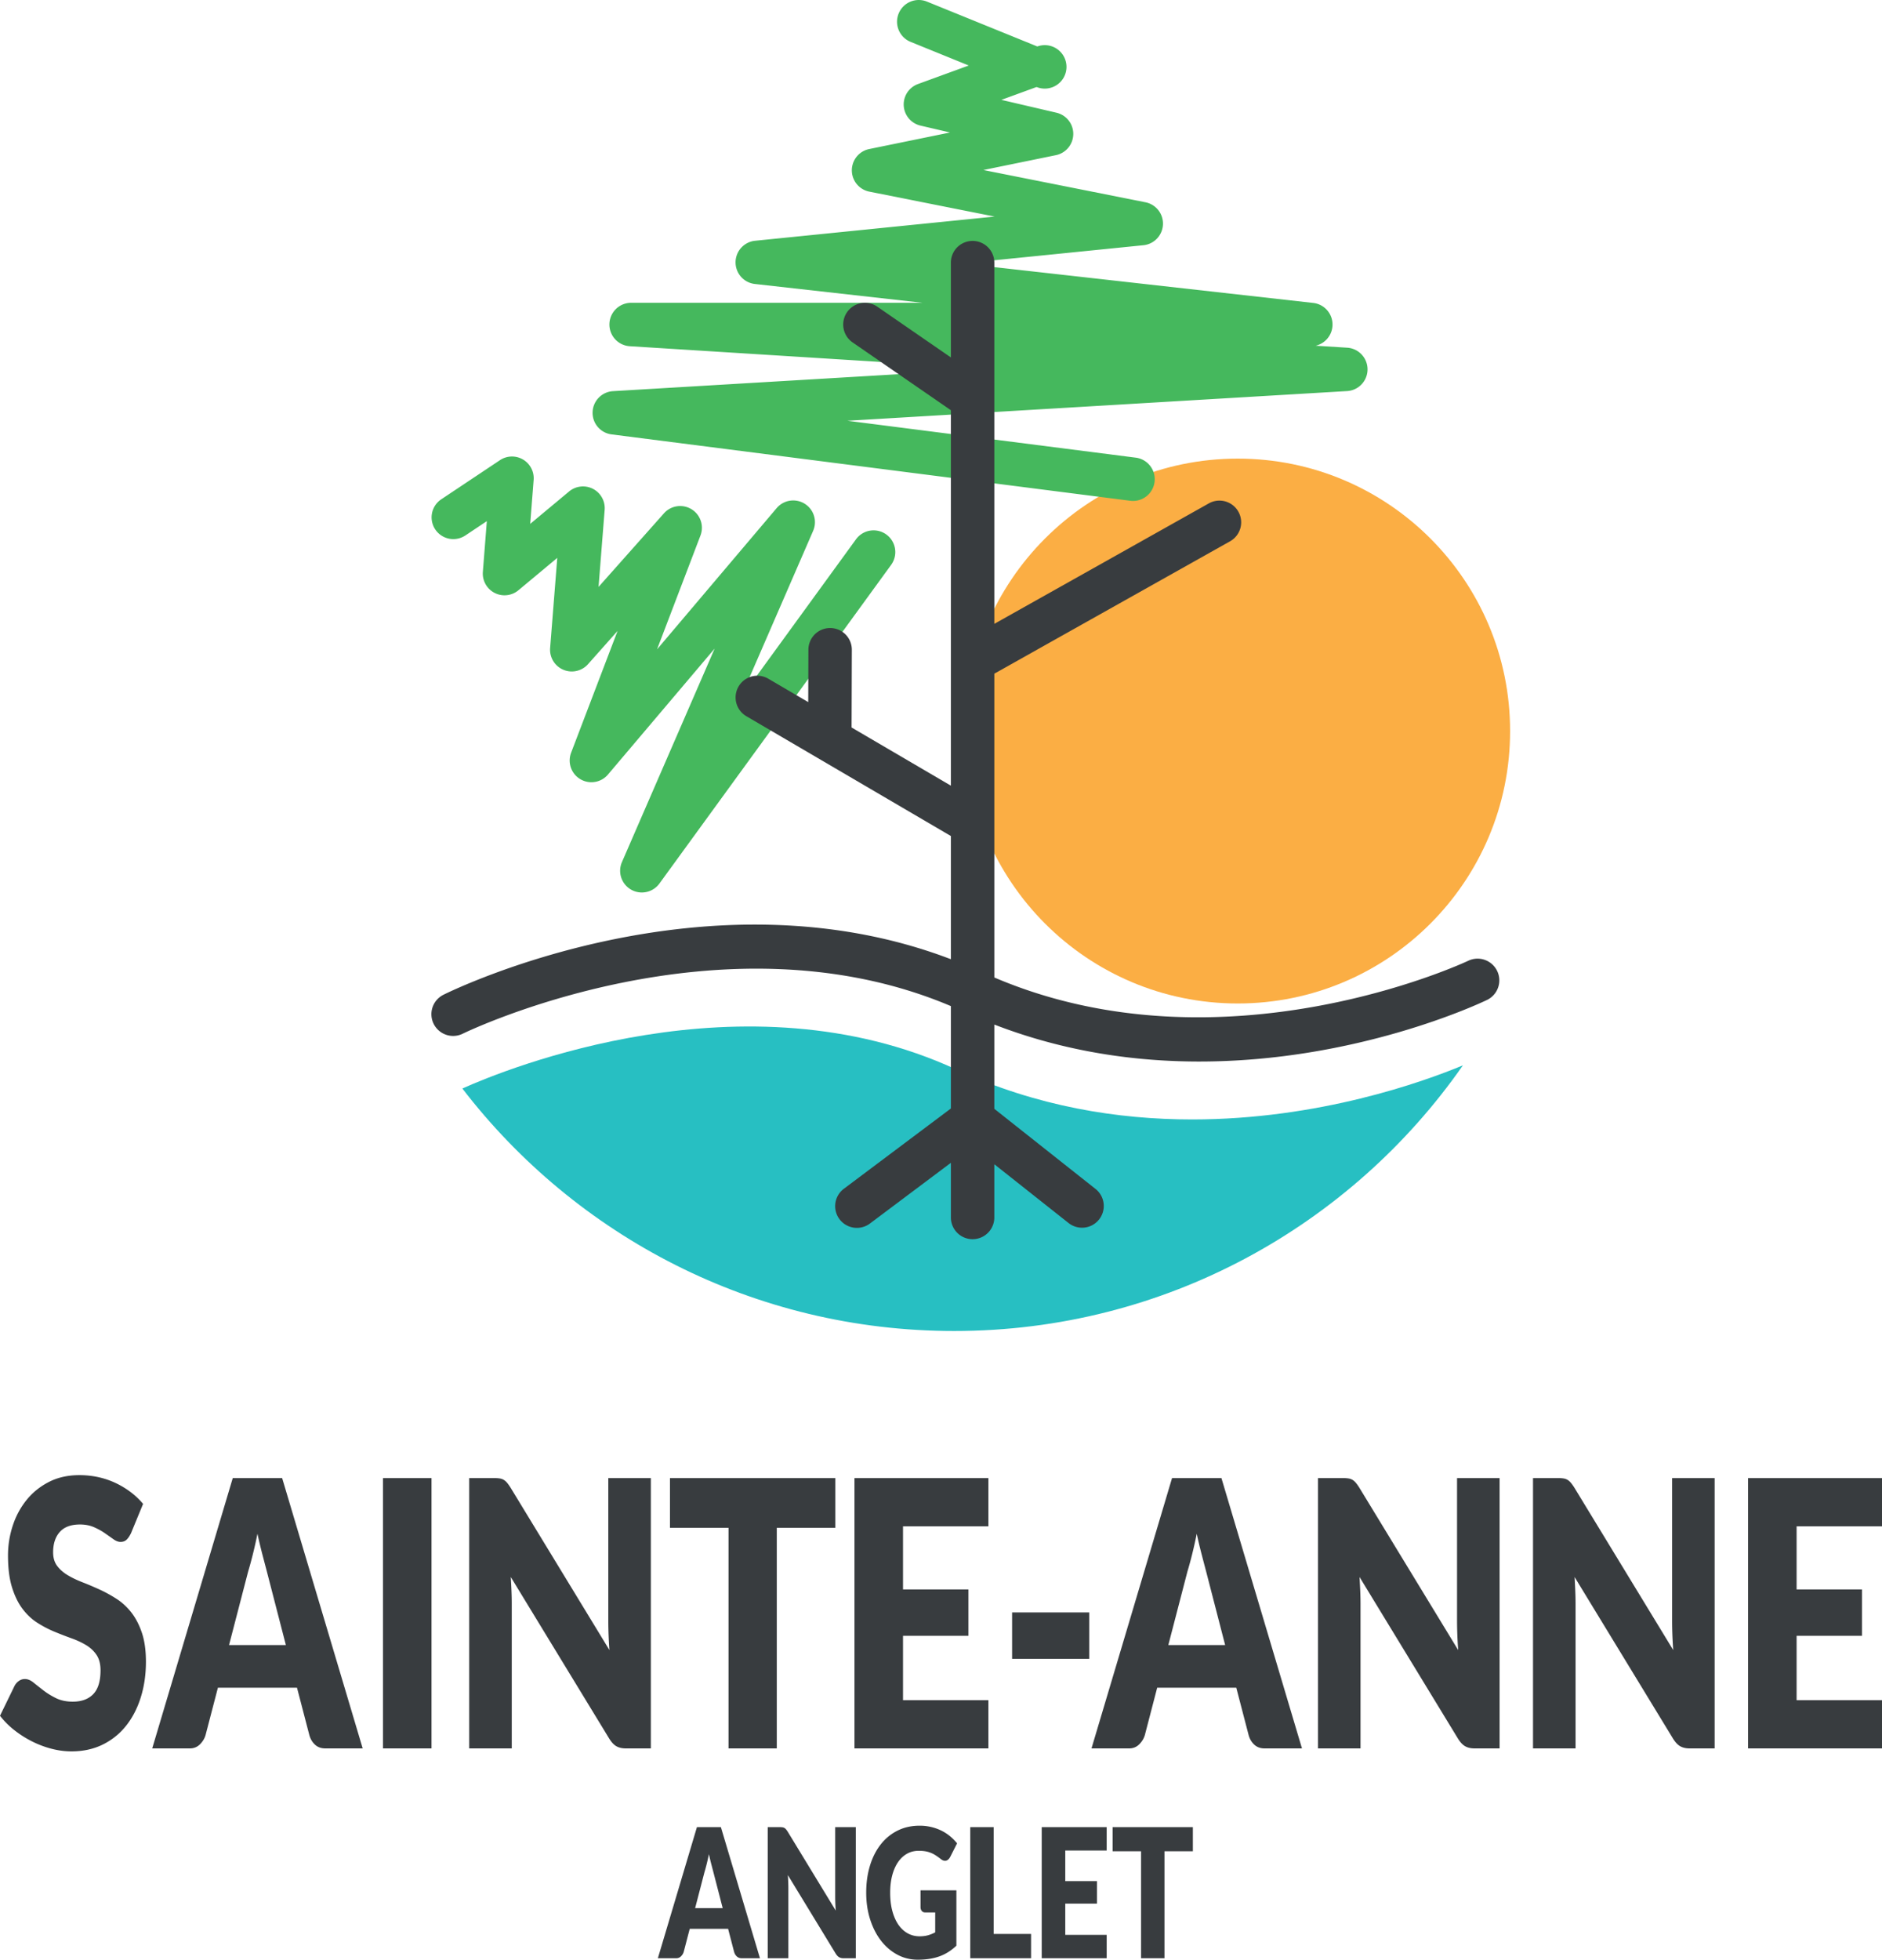
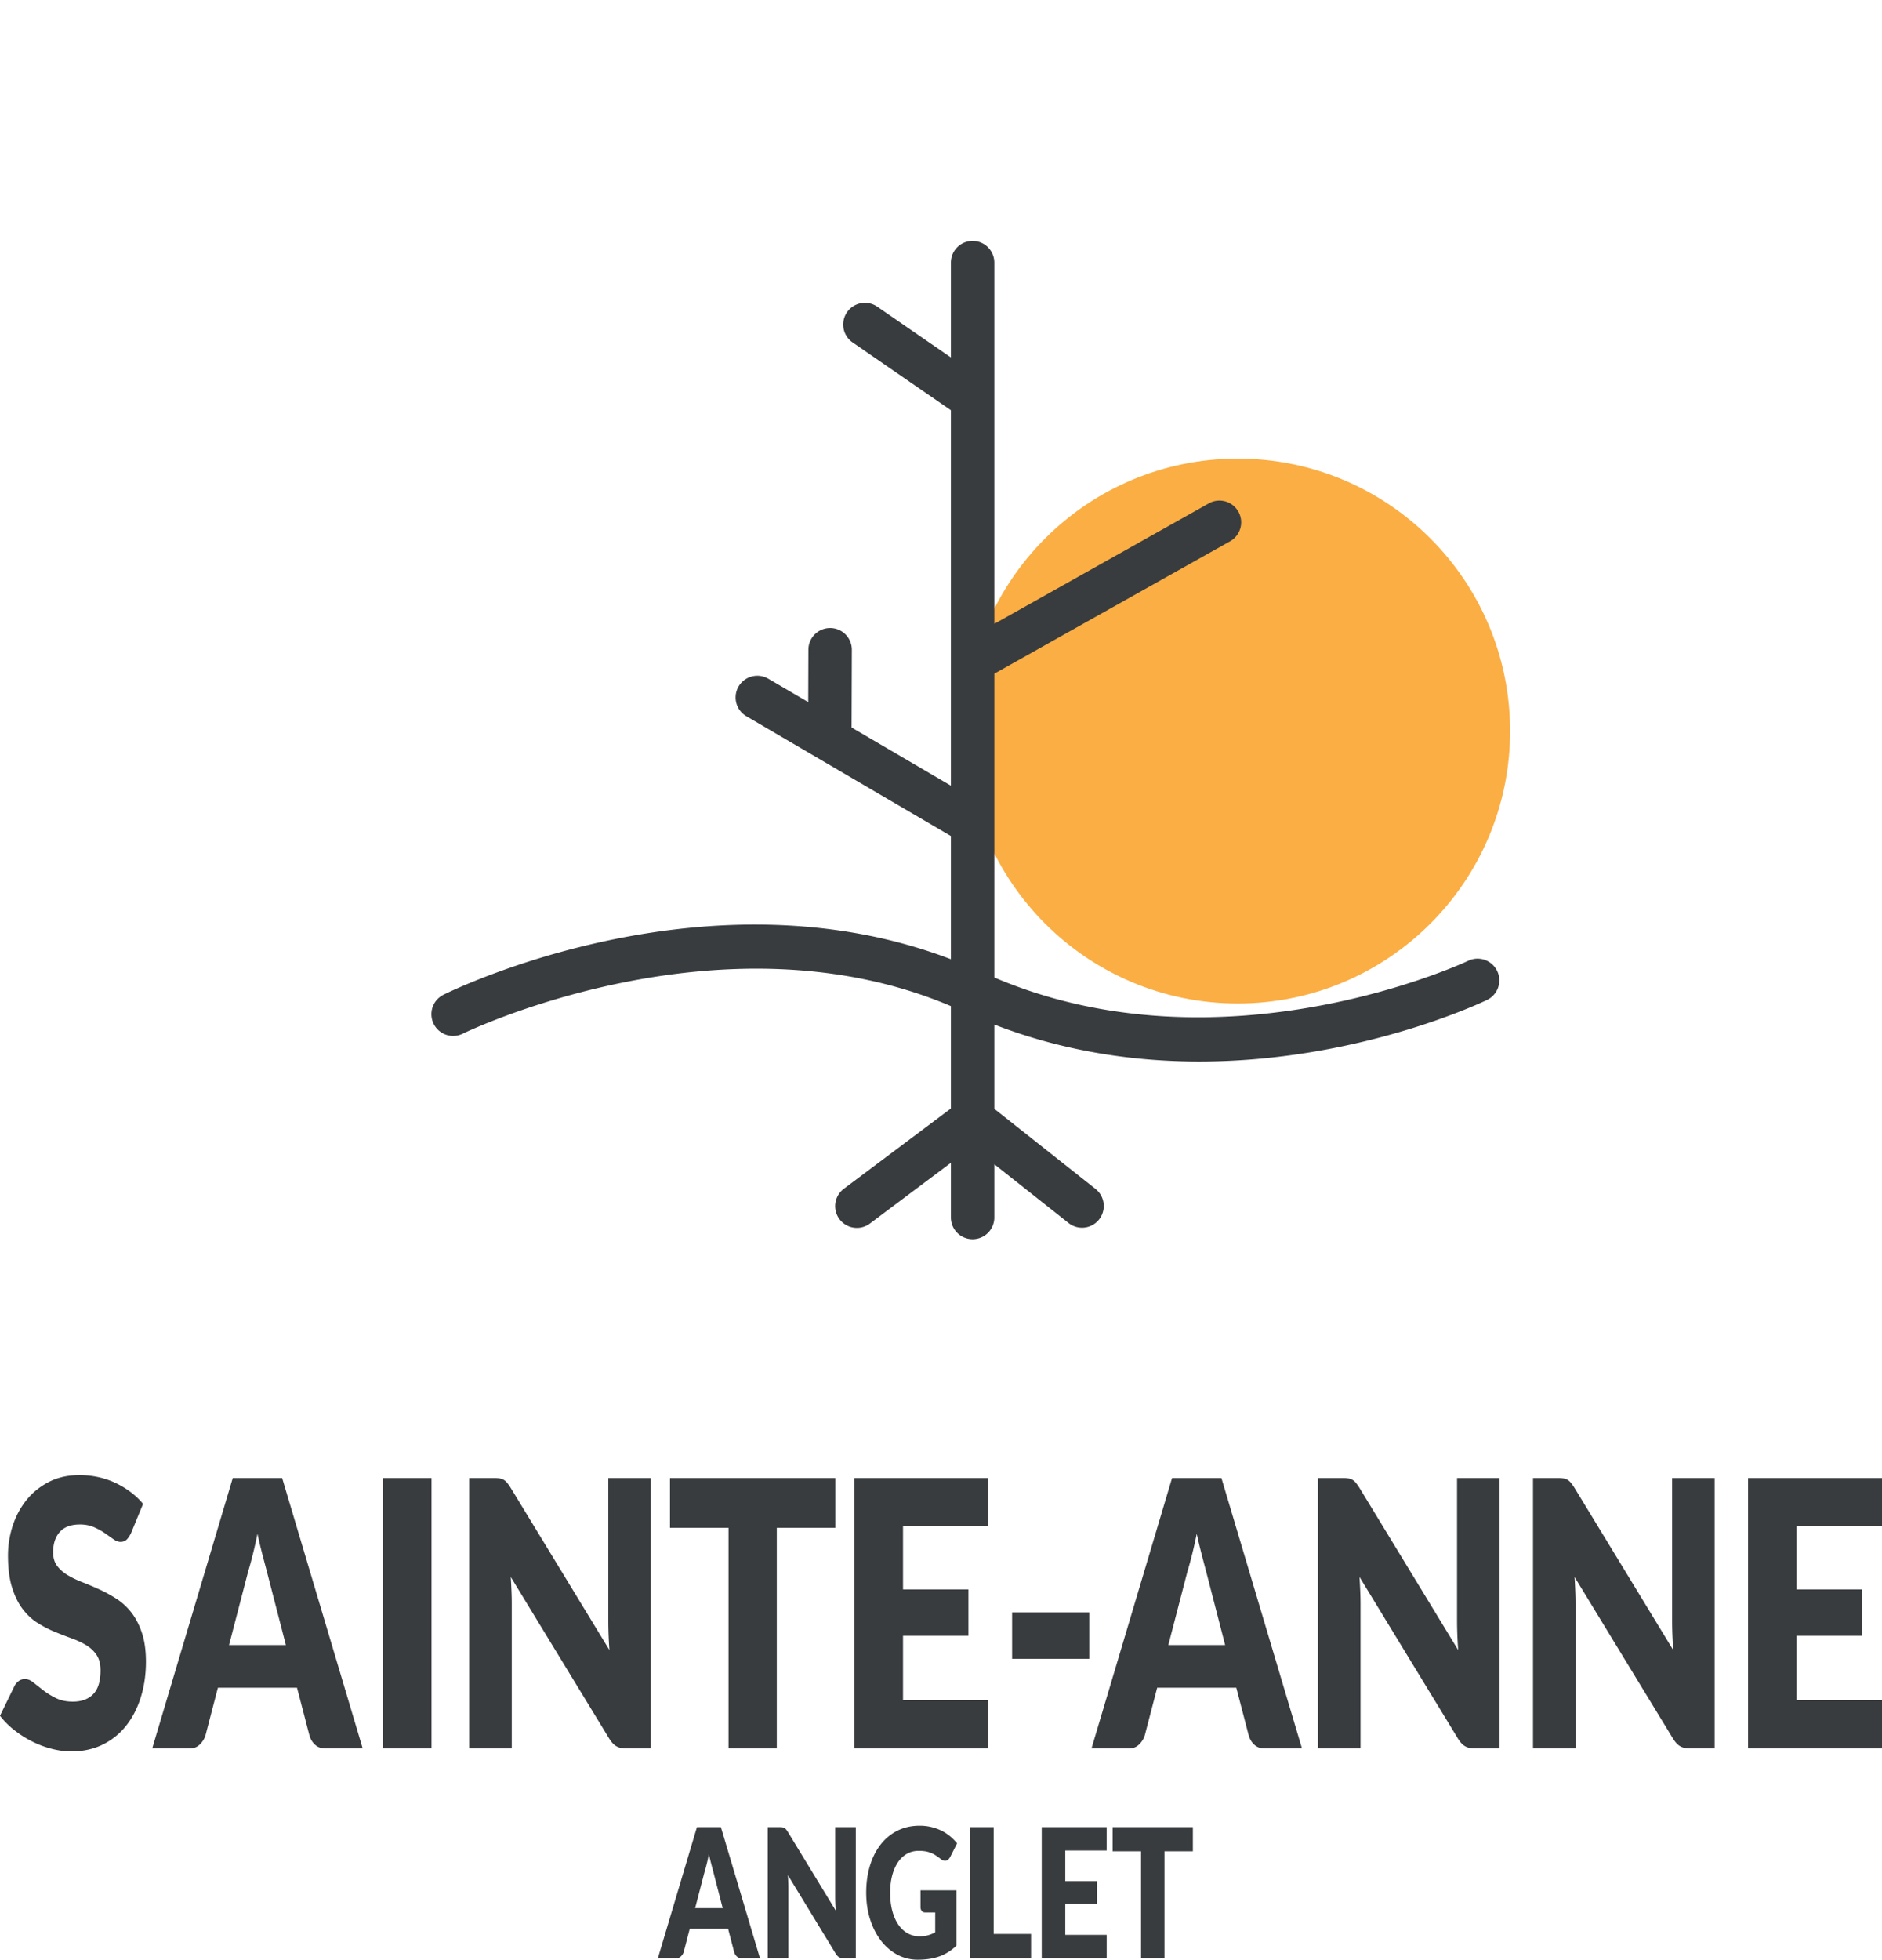
<svg xmlns="http://www.w3.org/2000/svg" width="600" height="624.625" viewBox="0 0 600 624.625">
-   <path d="M380.054 356.808c40.398 0 73.687-11.981 86.337-17.245-35.712 51.18-95.04 84.675-162.193 84.675-63.876 0-120.664-30.287-156.792-77.288 13.712-6.163 89.8-37.328 157.461-6.07 25.693 11.865 51.64 15.928 75.187 15.928z" fill="#27bfc2" />
  <circle cx="394.601" cy="233.01" r="86.834" fill="#fbae44" />
-   <path d="M282.575 170.367a6.924 6.924 0 0 0-9.674 1.527l-36.831 50.643 23.167-53.341a6.925 6.925 0 0 0-11.636-7.235l-38.13 45.014 13.843-36.282a6.924 6.924 0 0 0-11.647-7.07l-20.843 23.449 1.945-24.557a6.928 6.928 0 0 0-3.72-6.698 6.93 6.93 0 0 0-7.617.831l-12.4 10.332 1.099-14.002a6.923 6.923 0 0 0-10.746-6.303l-18.765 12.51a6.926 6.926 0 0 0 7.683 11.525l6.905-4.604-1.268 16.172a6.926 6.926 0 0 0 11.337 5.861l12.386-10.32-2.276 28.73a6.926 6.926 0 0 0 12.08 5.148l9.422-10.6-14.814 38.828a6.925 6.925 0 0 0 11.755 6.944l34.01-40.149-29.561 68.062a6.925 6.925 0 0 0 11.952 6.833l73.872-101.573a6.926 6.926 0 0 0-1.528-9.675zm146.931-59.543l-10.065-.632a6.928 6.928 0 0 0-.765-13.636L306.75 83.993l57.788-5.834a6.923 6.923 0 0 0 6.22-6.56 6.925 6.925 0 0 0-5.567-7.123l-51.686-10.283 23.13-4.736a6.926 6.926 0 0 0 .185-13.528l-17.574-4.1 11.226-4.096a6.926 6.926 0 1 0 .234-12.922L295.52.513a6.923 6.923 0 0 0-9.023 3.808 6.925 6.925 0 0 0 3.809 9.023l18.54 7.535-16.186 5.905a6.926 6.926 0 0 0 .8 13.25l9.415 2.197-25.761 5.274a6.925 6.925 0 0 0 .037 13.577l39.94 7.945-76.368 7.712a6.927 6.927 0 0 0-.077 13.773l53.47 6h-92.91a6.926 6.926 0 0 0-.434 13.838l114.681 7.195-120.018 7.128a6.925 6.925 0 0 0-6.51 6.678 6.924 6.924 0 0 0 6.04 7.104l165.534 21.177a6.927 6.927 0 0 0 1.758-13.738l-92.101-11.783 159.329-9.463a6.926 6.926 0 0 0 .022-13.824z" fill="#45b85d" />
  <path d="M41.905 513.994c-1.382-1.774-2.96-3.232-4.735-4.375s-3.589-2.138-5.44-2.987a100.475 100.475 0 0 0-5.44-2.307c-1.775-.687-3.353-1.447-4.734-2.277-1.382-.827-2.496-1.812-3.346-2.955-.85-1.143-1.275-2.581-1.275-4.317 0-2.719.705-4.879 2.117-6.475 1.41-1.596 3.558-2.394 6.442-2.394 1.669 0 3.156.286 4.461.857 1.304.572 2.465 1.213 3.483 1.923a422.21 422.21 0 0 1 2.731 1.92c.804.573 1.555.857 2.253.857.79 0 1.434-.237 1.935-.708.501-.473.98-1.183 1.435-2.13l3.823-9.284a23.823 23.823 0 0 0-4.029-3.814 27.672 27.672 0 0 0-4.848-2.897c-1.73-.807-3.558-1.418-5.486-1.833s-3.908-.62-5.94-.62c-3.642 0-6.875.72-9.697 2.158-2.823 1.44-5.205 3.361-7.148 5.764-1.942 2.406-3.414 5.145-4.415 8.22a30.359 30.359 0 0 0-1.502 9.461c0 4.022.425 7.401 1.275 10.143.848 2.739 1.964 5.025 3.345 6.857 1.38 1.833 2.952 3.312 4.712 4.435 1.76 1.125 3.566 2.07 5.417 2.838s3.658 1.47 5.418 2.101c1.76.63 3.33 1.36 4.712 2.187 1.38.827 2.496 1.873 3.345 3.133.85 1.263 1.275 2.897 1.275 4.908 0 3.47-.774 6.004-2.322 7.6-1.547 1.596-3.717 2.394-6.51 2.394-2.064 0-3.854-.374-5.371-1.123-1.519-.748-2.861-1.576-4.029-2.484a183.592 183.592 0 0 1-3.141-2.484c-.926-.749-1.844-1.123-2.754-1.123-.699 0-1.352.216-1.958.651a4.323 4.323 0 0 0-1.411 1.714L0 546.872a25.945 25.945 0 0 0 4.599 4.61 33.28 33.28 0 0 0 5.644 3.578 31.09 31.09 0 0 0 6.214 2.335c2.14.553 4.242.83 6.305.83 3.763 0 7.124-.74 10.084-2.218a21.61 21.61 0 0 0 7.466-6.092c2.017-2.58 3.558-5.606 4.62-9.076 1.063-3.467 1.594-7.193 1.594-11.175 0-3.586-.425-6.652-1.275-9.195-.85-2.543-1.966-4.7-3.346-6.475zm32.299-42.871l-25.675 86.155h12.018c1.275 0 2.351-.444 3.231-1.33.88-.888 1.473-1.882 1.777-2.987l3.915-15.018h25.22l3.914 15.018c.334 1.263.933 2.297 1.799 3.104.865.81 1.965 1.213 3.3 1.213h11.927l-25.675-86.155H74.204zm-1.184 53.219l6.1-23.475c.456-1.497.94-3.271 1.457-5.322a144.81 144.81 0 0 0 1.502-6.682 165.14 165.14 0 0 0 1.57 6.594c.532 2.03.995 3.794 1.39 5.29l6.1 23.595H73.02zm49.075 32.936h15.478v-86.155h-15.478v86.155zm71.834-40.565c0 1.382.03 2.85.091 4.407.061 1.558.152 3.163.273 4.818l-31.501-51.74c-.426-.67-.805-1.202-1.139-1.596a4.268 4.268 0 0 0-1.047-.916 3.576 3.576 0 0 0-1.229-.444 10.085 10.085 0 0 0-1.685-.12h-8.103v86.156h13.567v-46.18c0-1.263-.03-2.613-.092-4.052s-.136-2.906-.227-4.405l31.275 51.326c.758 1.262 1.547 2.128 2.367 2.601.82.474 1.821.71 3.005.71h8.012v-86.155h-13.567v45.59zm53.718 40.565v-70.307h18.665v-15.848h-52.716v15.848h18.664v70.307h15.387zm67.466-70.78v-15.375h-42.701v86.155h42.7v-15.375H287.89v-20.517h20.85v-14.784h-20.85v-20.104h27.223zm7.554 42.22h24.586v-14.782h-24.586v14.782zm50.99-57.595l-25.678 86.155h12.018c1.276 0 2.354-.444 3.233-1.33.882-.888 1.472-1.882 1.777-2.987l3.913-15.018h25.222l3.914 15.018c.333 1.263.933 2.297 1.799 3.104.865.81 1.963 1.213 3.3 1.213h11.928l-25.677-86.155h-15.75zm-1.186 53.219l6.1-23.475c.455-1.497.942-3.271 1.459-5.322.514-2.05 1.014-4.277 1.501-6.682a165.01 165.01 0 0 0 1.571 6.594c.53 2.03.992 3.794 1.39 5.29l6.097 23.595h-18.118zm92.05-7.629c0 1.382.03 2.85.09 4.407.061 1.558.151 3.163.273 4.818l-31.502-51.74a14.696 14.696 0 0 0-1.139-1.596c-.333-.392-.68-.7-1.046-.916a3.584 3.584 0 0 0-1.228-.444 10.07 10.07 0 0 0-1.685-.12h-8.104v86.156h13.567v-46.18c0-1.263-.032-2.613-.093-4.052-.06-1.438-.135-2.906-.225-4.405l31.273 51.326c.76 1.262 1.548 2.128 2.369 2.601.818.474 1.82.71 3.003.71h8.012v-86.155H464.52v45.59zm68.558 0c0 1.382.03 2.85.09 4.407.061 1.558.151 3.163.273 4.818l-31.503-51.74a14.696 14.696 0 0 0-1.138-1.596c-.334-.392-.68-.7-1.046-.916a3.585 3.585 0 0 0-1.229-.444 10.07 10.07 0 0 0-1.684-.12h-8.104v86.156h13.567v-46.18c0-1.263-.032-2.613-.093-4.052-.06-1.438-.135-2.906-.225-4.405l31.272 51.326c.76 1.262 1.549 2.128 2.37 2.601.818.474 1.819.71 3.002.71h8.012v-86.155H533.08v45.59zM600 486.498v-15.375h-42.702v86.155H600v-15.375h-27.224v-20.517h20.85v-14.784h-20.85v-20.104H600zm-377.814 95.876l-12.454 41.791h5.83c.619 0 1.14-.214 1.568-.644.427-.43.713-.913.861-1.45l1.9-7.286h12.233l1.899 7.286c.162.613.453 1.114.872 1.506.42.392.953.588 1.601.588h5.786l-12.454-41.791h-7.642zm-.573 25.815l2.959-11.387c.22-.726.456-1.587.706-2.581s.493-2.074.73-3.242c.249 1.147.503 2.214.76 3.199l.674 2.565 2.96 11.446h-8.79zm44.65-3.7c0 .67.014 1.382.044 2.137.029.756.074 1.533.133 2.338l-15.282-25.098a7.227 7.227 0 0 0-.552-.775c-.161-.192-.33-.338-.507-.444s-.375-.176-.596-.214a4.877 4.877 0 0 0-.818-.06h-3.93v41.792h6.58v-22.401c0-.611-.014-1.267-.044-1.964-.03-.699-.066-1.411-.11-2.137l15.17 24.895c.368.613.752 1.035 1.148 1.263.398.23.884.344 1.458.344h3.886v-41.791h-6.58v22.115zm19.996-10.9c.788-1.165 1.74-2.07 2.86-2.71 1.118-.642 2.377-.962 3.776-.962.75 0 1.428.05 2.031.144a8.254 8.254 0 0 1 1.722.46c.545.21 1.079.483 1.602.816.522.336 1.078.733 1.667 1.19.471.384.928.575 1.369.575.339 0 .651-.115.938-.344.288-.23.534-.546.74-.947l2.164-4.275a16.026 16.026 0 0 0-2.208-2.236 14.016 14.016 0 0 0-2.727-1.779 15.574 15.574 0 0 0-7.033-1.607c-2.592 0-4.935.528-7.034 1.578-2.098 1.053-3.885 2.525-5.365 4.419-1.48 1.891-2.618 4.143-3.412 6.754-.795 2.61-1.193 5.473-1.193 8.591 0 3.06.416 5.893 1.248 8.504.832 2.61 1.98 4.867 3.445 6.77 1.465 1.902 3.198 3.395 5.2 4.474s4.181 1.621 6.537 1.621c1.31 0 2.535-.088 3.677-.259 1.14-.171 2.215-.44 3.224-.802 1.007-.363 1.957-.828 2.848-1.391s1.748-1.238 2.572-2.023v-17.64H293.47v5.334c0 .498.133.908.397 1.235.265.325.633.487 1.105.487h3.18v6.34c-.707.38-1.458.687-2.253.917-.795.23-1.708.345-2.738.345-1.355 0-2.603-.311-3.744-.933-1.14-.623-2.127-1.524-2.959-2.71-.831-1.186-1.483-2.64-1.953-4.36-.472-1.722-.707-3.69-.707-5.909 0-2.009.213-3.83.64-5.464.427-1.635 1.034-3.037 1.822-4.203zm30.529-11.215h-7.464v41.791h19.39v-7.743h-11.926v-34.048zm15.323 41.791h20.713v-7.457H339.62v-9.953h10.113v-7.171H339.62v-9.753h13.204v-7.457H332.11v41.791zm22.613-34.104h9.054v34.104h7.464v-34.104h9.054v-7.687h-25.572v7.687zM303.15 320.676v32.636l-34.164 25.623a6.926 6.926 0 0 0 8.31 11.082l25.854-19.391v17.423a6.925 6.925 0 1 0 13.85 0v-16.96l23.777 18.818a6.928 6.928 0 0 0 8.598-10.862L317 353.423v-26.858c22.44 8.676 44.819 11.784 65.369 11.782 50.126-.002 89.331-18.483 91.708-19.629a6.921 6.921 0 0 0 3.232-9.238 6.925 6.925 0 0 0-9.238-3.242c-.786.375-77.901 36.54-151.071 5.323v-96.838l75.252-42.248a6.926 6.926 0 0 0-6.781-12.077L317 198.84v-71.647V83.63a6.926 6.926 0 0 0-13.851 0v30.299l-23.47-16.19a6.925 6.925 0 0 0-7.866 11.4l31.336 21.616v119.663l-31.654-18.54.08-24.76a6.926 6.926 0 0 0-6.903-6.947h-.022a6.926 6.926 0 0 0-6.926 6.903l-.054 16.707-12.754-7.47a6.926 6.926 0 0 0-7 11.953l65.233 38.206v39.263c-77.567-29.622-158.235 9.574-161.77 11.33a6.925 6.925 0 0 0-3.122 9.277 6.925 6.925 0 0 0 9.28 3.13c.827-.41 82.312-39.886 155.612-8.793z" fill="#383c3f" />
</svg>